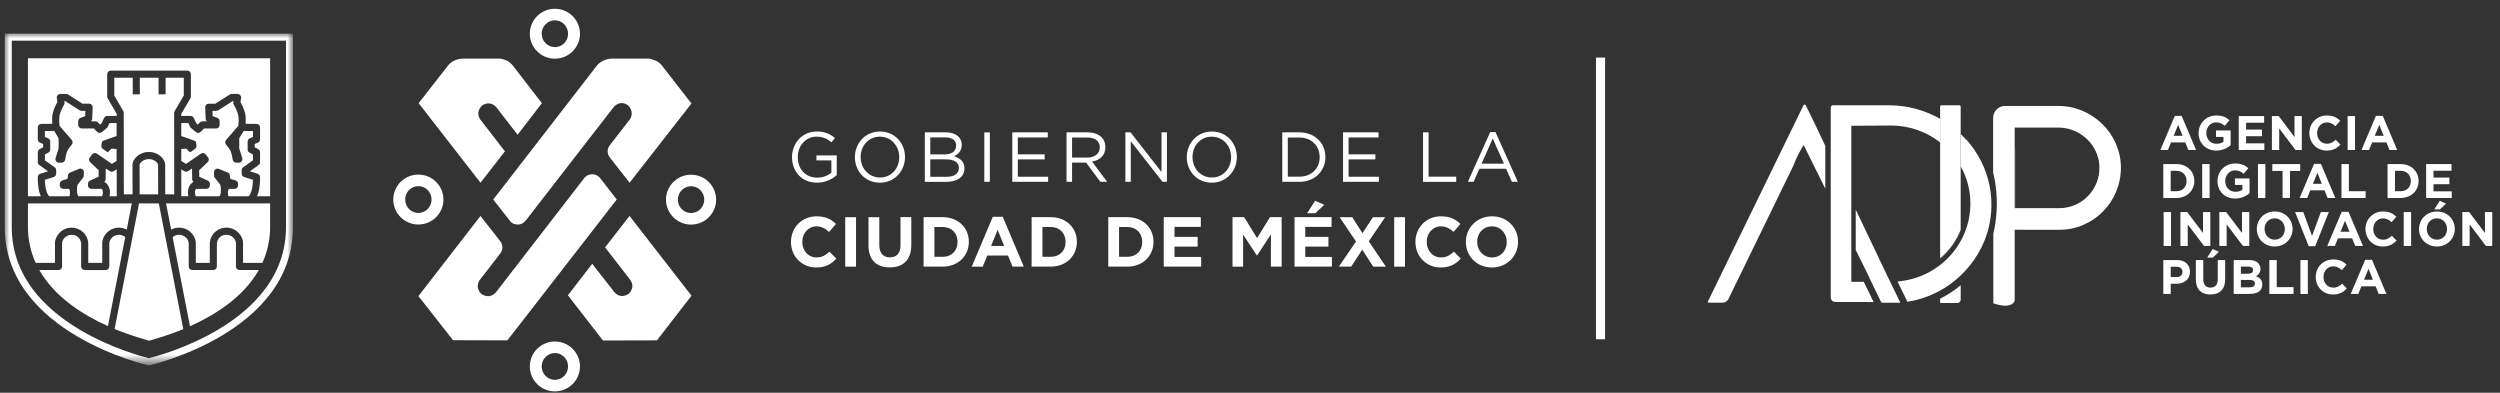
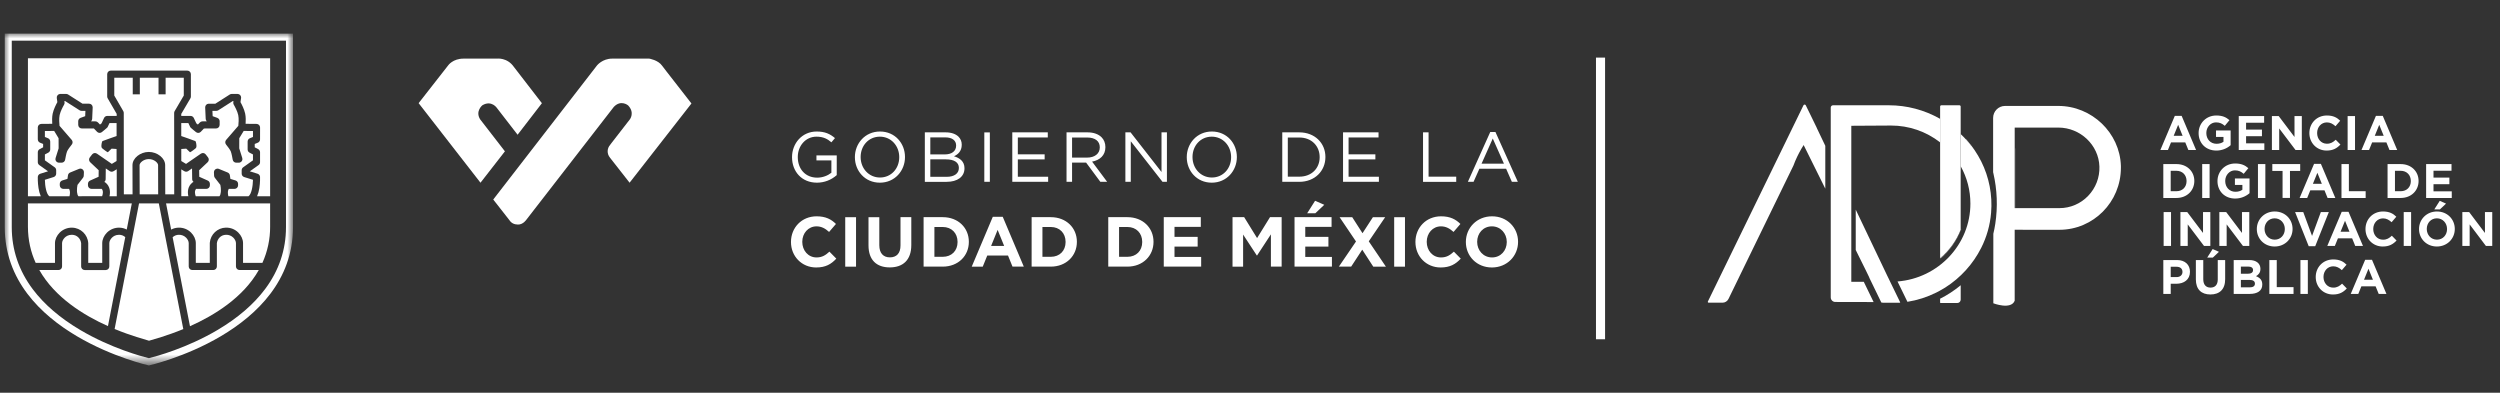
<svg xmlns="http://www.w3.org/2000/svg" version="1.1" id="Capa_1" x="0px" y="0px" width="261px" height="41px" viewBox="0 0 261 41" enable-background="new 0 0 261 41" xml:space="preserve">
  <rect x="0" y="0" width="261" height="41" fill="#333333" stroke="none" />
  <g>
    <g>
      <path fill="#FFFFFF" d="M228.463,15.657l-0.323-0.794h-1.485l-0.322,0.794h-0.789l1.507-3.563h0.712l1.507,3.563H228.463z     M227.399,13.03l-0.466,1.148h0.932L227.399,13.03z M231.381,15.718c-1.095,0-1.846-0.771-1.846-1.82v-0.01    c0-1.006,0.78-1.83,1.843-1.83c0.632,0,1.015,0.171,1.38,0.486l-0.49,0.592c-0.27-0.228-0.51-0.36-0.919-0.36    c-0.562,0-1.009,0.502-1.009,1.103v0.01c0,0.646,0.44,1.122,1.063,1.122c0.281,0,0.534-0.07,0.728-0.212v-0.505h-0.779v-0.672    h1.526v1.537c-0.414,0.363-0.946,0.562-1.497,0.56V15.718z M233.725,15.657V12.12h2.65v0.691h-1.884v0.717h1.657v0.692h-1.657    v0.743h1.906v0.691L233.725,15.657z M239.65,15.657l-1.701-2.248v2.252h-0.763V12.12h0.712l1.647,2.18v-2.18h0.764v3.537H239.65z     M242.898,15.718c-1.034,0-1.8-0.804-1.8-1.82v-0.01c0-1.006,0.753-1.83,1.832-1.83c0.664,0,1.06,0.223,1.386,0.547l-0.492,0.573    c-0.271-0.248-0.546-0.399-0.897-0.399c-0.594,0-1.019,0.495-1.019,1.103v0.01c0,0.608,0.415,1.113,1.019,1.113    c0.402,0,0.648-0.161,0.923-0.415l0.491,0.501C243.977,15.477,243.575,15.718,242.898,15.718z M245.092,15.657V12.12h0.772v3.537    H245.092z M249.46,15.657l-0.323-0.794h-1.485l-0.322,0.794h-0.789l1.507-3.563h0.712l1.507,3.563H249.46z M248.393,13.03    l-0.466,1.148h0.932L248.393,13.03z M227.22,20.668h-1.37V17.13h1.37c1.105,0,1.868,0.762,1.868,1.76v0.009    C229.085,19.893,228.322,20.668,227.22,20.668L227.22,20.668z M228.277,18.899c0-0.627-0.427-1.068-1.06-1.068h-0.597v2.132h0.597    c0.633,0,1.06-0.43,1.06-1.058V18.899L228.277,18.899z M229.909,20.668V17.13h0.773v3.538H229.909z M233.351,20.729    c-1.095,0-1.846-0.775-1.846-1.82v-0.01c0-1.007,0.78-1.83,1.843-1.83c0.632,0,1.015,0.17,1.38,0.486l-0.486,0.591    c-0.272-0.228-0.511-0.36-0.92-0.36c-0.562,0-1.009,0.502-1.009,1.103v0.01c0,0.646,0.441,1.122,1.064,1.122    c0.28,0,0.533-0.07,0.728-0.212v-0.505h-0.78v-0.672h1.527v1.537C234.435,20.53,233.902,20.729,233.351,20.729z M235.73,20.668    V17.13h0.773v3.538H235.73z M239.073,17.847v2.82H238.3v-2.82h-1.07V17.13h2.91v0.717H239.073z M243,20.668l-0.322-0.795h-1.485    l-0.322,0.795h-0.79l1.508-3.563h0.712l1.507,3.563H243z M241.934,18.04l-0.466,1.148h0.932L241.934,18.04z M244.45,20.668V17.13    h0.773v2.83h1.752v0.708H244.45z M250.631,20.668h-1.37V17.13h1.37c1.105,0,1.868,0.762,1.868,1.76v0.009    C252.499,19.893,251.736,20.668,250.631,20.668z M251.691,18.899c0-0.627-0.427-1.068-1.06-1.068h-0.597v2.132h0.597    c0.633,0,1.06-0.43,1.06-1.058V18.899L251.691,18.899z M253.288,20.668V17.13h2.65v0.692h-1.88v0.717h1.657v0.691h-1.657v0.743    h1.906v0.695C255.964,20.668,253.288,20.668,253.288,20.668z M225.883,25.678v-3.537h0.772v3.537H225.883z M230.1,25.678    l-1.701-2.251v2.251h-0.763v-3.537h0.712l1.647,2.18v-2.18h0.763v3.537H230.1z M234.165,25.678l-1.702-2.251v2.251H231.7v-3.537    h0.715l1.648,2.18v-2.18h0.763v3.537H234.165z M237.473,25.736c-1.085,0-1.861-0.814-1.861-1.82v-0.007    c0-1.006,0.788-1.83,1.87-1.83c1.083,0,1.862,0.814,1.862,1.818v0.012c0,1.004-0.788,1.827-1.87,1.827H237.473z M238.536,23.906    c0-0.608-0.44-1.113-1.063-1.113c-0.622,0-1.054,0.496-1.054,1.104v0.012c0,0.608,0.441,1.113,1.064,1.113    c0.622,0,1.053-0.495,1.053-1.103L238.536,23.906L238.536,23.906z M241.71,25.7h-0.683l-1.42-3.563h0.852l0.92,2.493l0.919-2.493    h0.833L241.71,25.7z M245.887,25.678l-0.323-0.794h-1.485l-0.322,0.794h-0.789l1.507-3.563h0.712l1.508,3.563H245.887z     M244.82,23.048l-0.466,1.148h0.932L244.82,23.048z M248.757,25.736c-1.034,0-1.8-0.804-1.8-1.82v-0.007    c0-1.006,0.753-1.83,1.832-1.83c0.664,0,1.06,0.222,1.386,0.547l-0.492,0.573c-0.271-0.248-0.546-0.4-0.897-0.4    c-0.59,0-1.019,0.496-1.019,1.104v0.01c0,0.607,0.415,1.112,1.019,1.112c0.402,0,0.648-0.16,0.923-0.415l0.491,0.502    C249.836,25.495,249.434,25.736,248.757,25.736z M250.948,25.678v-3.537h0.772v3.537H250.948z M254.409,25.736    c-1.083,0-1.862-0.814-1.862-1.82v-0.007c0-1.006,0.789-1.83,1.871-1.83c1.083,0,1.862,0.814,1.862,1.82v0.01    C256.28,24.913,255.491,25.736,254.409,25.736z M255.472,23.906c0-0.608-0.44-1.113-1.063-1.113s-1.054,0.496-1.054,1.104v0.012    c0,0.608,0.44,1.113,1.063,1.113s1.054-0.495,1.054-1.103C255.472,23.919,255.472,23.906,255.472,23.906z M254.141,21.861    l0.568-0.894l0.658,0.29l-0.642,0.607C254.725,21.864,254.141,21.861,254.141,21.861z M259.53,25.678l-1.698-2.251v2.251h-0.763    v-3.537h0.712l1.647,2.18v-2.18h0.763v3.537H259.53z M227.21,29.624h-0.587v1.061h-0.772v-3.537h1.437    c0.836,0,1.344,0.502,1.344,1.222v0.01C228.629,29.2,227.996,29.624,227.21,29.624L227.21,29.624z M227.85,28.386    c0-0.347-0.24-0.537-0.63-0.537h-0.597v1.08h0.613c0.387,0,0.614-0.231,0.614-0.537C227.85,28.392,227.85,28.386,227.85,28.386z     M230.768,30.743c-0.945,0-1.52-0.53-1.52-1.572v-2.023h0.773v2.003c0,0.576,0.287,0.875,0.756,0.875    c0.47,0,0.757-0.29,0.757-0.849v-2.026h0.773v1.997c0.003,1.068-0.594,1.595-1.54,1.595L230.768,30.743z M230.433,26.893L231,26    l0.658,0.29l-0.642,0.607l-0.584-0.003L230.433,26.893z M234.868,30.685h-1.67v-3.537h1.631c0.719,0,1.16,0.36,1.16,0.913v0.01    c0,0.399-0.211,0.62-0.464,0.762c0.406,0.158,0.658,0.396,0.658,0.868v0.01C236.183,30.364,235.663,30.685,234.868,30.685z     M235.218,28.193c0-0.232-0.181-0.363-0.507-0.363h-0.763v0.749h0.712c0.342,0,0.556-0.113,0.556-0.373l0.003-0.013H235.218z     M235.414,29.608c0-0.238-0.176-0.386-0.572-0.386h-0.894V30h0.92c0.341,0,0.546-0.122,0.546-0.386V29.608z M236.92,30.685v-3.537    h0.773v2.83h1.753v0.707H236.92z M240.165,30.685v-3.537h0.773v3.537H240.165z M243.562,30.746c-1.034,0-1.8-0.804-1.8-1.82v-0.01    c0-1.006,0.753-1.83,1.832-1.83c0.664,0,1.06,0.223,1.386,0.547l-0.492,0.57c-0.271-0.248-0.546-0.4-0.897-0.4    c-0.594,0-1.019,0.496-1.019,1.104v0.01c0,0.607,0.415,1.112,1.019,1.112c0.402,0,0.648-0.16,0.923-0.415l0.491,0.502    C244.641,30.506,244.239,30.746,243.562,30.746z M248.336,30.685l-0.323-0.794h-1.485l-0.322,0.794h-0.789l1.507-3.563h0.712    l1.508,3.563H248.336z M247.269,28.058l-0.466,1.148h0.932L247.269,28.058z M210.377,21.723v-6.214c0-0.01,0-0.022-0.01-0.032    v6.246H210.377z" />
      <path fill="#FFFFFF" d="M221.422,17.33c-0.102-3.457-3.033-6.271-6.536-6.271h-5.559c-0.686,0-1.245,0.562-1.245,1.254v5.666    c0.006,0.03,0.016,0.061,0.022,0.09c0.403,1.736,0.472,3.532,0.204,5.294c-0.054,0.353-0.12,0.7-0.204,1.042v7.258    c0,0,1.84,0.708,2.229-0.264v-7.412c1.376,0.003,4.591,0.003,4.668,0.003c3.55-0.003,6.424-2.904,6.421-6.48    C221.425,17.452,221.422,17.39,221.422,17.33L221.422,17.33z M218,20.45c-0.781,0.818-1.864,1.28-2.995,1.279l-4.668-0.003h-0.003    v-8.407h4.556c2.3,0,4.221,1.827,4.288,4.075C219.216,18.53,218.791,19.633,218,20.45L218,20.45z" />
      <path fill="#FFFFFF" d="M205.799,15.194c-0.177-0.234-0.364-0.459-0.562-0.675v0.039c0.198,0.218,0.383,0.443,0.562,0.675V15.194z    " />
      <path fill="#FFFFFF" d="M206.837,16.847c-0.206-0.405-0.436-0.797-0.69-1.174c-0.112-0.164-0.23-0.324-0.348-0.482v0.035    c-0.334-0.44-0.704-0.851-1.105-1.231v3.354c0.668,1.195,1.018,2.541,1.015,3.91c0,4.274-3.355,7.79-7.608,8.127l0.054,0.11    l0.642,1.315l0.287,0.592l0.051,0.106c1.042-0.165,2.053-0.489,2.998-0.959l0.265-0.135c0.217-0.116,0.435-0.241,0.642-0.37    l0.051-0.032c1.595-1.014,2.888-2.439,3.742-4.126c0.581-1.147,0.933-2.395,1.038-3.676    C208.026,20.362,207.668,18.506,206.837,16.847L206.837,16.847z M198.346,31.496l-0.98-2.017l-0.029-0.06l-0.14-0.29l-0.176-0.36    l-3.282-6.882v4.212l1.08,2.178l0.213,0.44l0.109,0.225c0.01,0.023,0.019,0.049,0.025,0.074l0.067,0.139l0.125,0.257l1.031,2.126    l0.013,0.025c0.005,0.008,0.012,0.016,0.019,0.023c0.067,0.006,0.137,0.016,0.204,0.022h1.699c0.022,0,0.045-0.01,0.06-0.029    C198.384,31.579,198.346,31.496,198.346,31.496z M189.68,13.377l0.004-0.003l-0.59-1.216l-0.572-1.167    c-0.006-0.016-0.016-0.029-0.03-0.039c-0.015-0.015-0.035-0.025-0.057-0.028c-0.01-0.004-0.019-0.007-0.032-0.007    c-0.012,0-0.022,0.003-0.035,0.007c-0.021,0.006-0.041,0.017-0.057,0.032c-0.012,0.011-0.021,0.024-0.029,0.038l-9.978,20.48    c-0.013,0.027-0.012,0.06,0.003,0.086c0.017,0.026,0.046,0.042,0.077,0.042h1.446c0.265-0.001,0.507-0.152,0.623-0.39l1.092-2.244    c0.003-0.01,0.006-0.02,0.013-0.029l5.674-11.648c0.115-0.311,0.243-0.617,0.386-0.916c0.057-0.12,0.115-0.235,0.176-0.351    c0.019-0.039,0.038-0.077,0.06-0.113l0.023-0.041c0.054-0.1,0.108-0.203,0.166-0.303l0.054-0.093    c0.067-0.113,0.134-0.222,0.204-0.331l2.26,4.554v-4.474L189.68,13.377L189.68,13.377z" />
      <path fill="#FFFFFF" d="M204.745,23.945v-0.023c-0.38,0.983-0.959,1.876-1.702,2.624c-0.144,0.143-0.293,0.281-0.447,0.412v0.032    C203.553,26.168,204.291,25.122,204.745,23.945L204.745,23.945z" />
      <path fill="#FFFFFF" d="M202.548,31.184v0.402c0.001,0.026,0.022,0.047,0.048,0.048h1.747c0.195,0,0.354-0.16,0.354-0.357v-1.499    C204.037,30.328,203.315,30.801,202.548,31.184z M204.566,10.991h-1.887c-0.07,0-0.13,0.058-0.13,0.129v15.838    c0.952-0.798,1.689-1.82,2.146-2.975l-0.001-12.863C204.694,11.049,204.637,10.992,204.566,10.991L204.566,10.991z" />
      <path fill="#FFFFFF" d="M197.2,10.991h-5.83c-0.131-0.001-0.238,0.104-0.24,0.235v19.826c0.002,0.263,0.216,0.475,0.479,0.473    h0.001l0.944,0.003l3.05,0.006l-1.025-2.112h-1.303v-16.29c0,0,3.946-0.025,4.148-0.025c1.854-0.004,3.656,0.614,5.118,1.753    v-2.457C200.914,11.477,199.073,10.991,197.2,10.991z" />
    </g>
    <path fill-rule="evenodd" clip-rule="evenodd" fill="#FFFFFF" d="M166.62,35.417h0.949v-29.4h-0.948L166.62,35.417z" />
    <path fill-rule="evenodd" clip-rule="evenodd" fill="#FFFFFF" d="M53.173,22.973c0.207,0.318,0.494,0.462,0.898,0.472   c0.55,0.014,0.9-0.53,0.9-0.53l9.112-11.755c0.752-0.79,1.494-0.152,1.494-0.152c0.72,0.758,0.183,1.451,0.183,1.451l-2.037,2.625   v0.014c-0.361,0.374-0.38,0.961-0.044,1.357v0.004l2.05,2.617l6.458-8.272l-2.58-3.312L69.13,6.867   c-0.42-0.606-1.354-0.747-1.354-0.747h-3.867c-1.025,0-1.584,0.714-1.584,0.714L51.495,20.83L53.173,22.973z M52.714,15.799   l-2.59-3.345c-0.528-0.855,0.24-1.467,0.24-1.467c0.968-0.569,1.53,0.308,1.53,0.308l2.143,2.772l2.537-3.291l-2.925-3.79   C52.95,5.979,51.886,6.12,51.886,6.12h-3.493c-1.119,0-1.6,0.7-1.6,0.7l-3.088,3.949l6.458,8.307L52.714,15.799L52.714,15.799z" />
-     <path fill-rule="evenodd" clip-rule="evenodd" fill="#FFFFFF" d="M62.699,18.65c0,0-0.299-0.464-0.873-0.455   c-0.598,0.009-0.84,0.41-0.84,0.41l-9.203,11.904c-0.746,0.825-1.548,0.161-1.548,0.161c-0.721-0.758-0.13-1.46-0.13-1.46   l2.064-2.67v-0.014c0.362-0.374,0.38-0.961,0.043-1.357v-0.005l-2.05-2.616l-6.479,8.365l3.613,4.604l5.676,0.015l11.416-14.704   L62.699,18.65L62.699,18.65z M63.174,25.824l2.613,3.385c0.601,0.84-0.157,1.461-0.157,1.461c-1.004,0.679-1.618-0.335-1.618-0.335   l-2.185-2.796l-2.538,3.291l3.66,4.717l5.633-0.015l3.612-4.663l-6.472-8.325C65.722,22.544,63.174,25.824,63.174,25.824z    M72.146,18.24c-1.442-0.003-2.613,1.162-2.62,2.603c0.006,1.442,1.178,2.607,2.62,2.604c1.442,0.003,2.614-1.162,2.62-2.604   C74.759,19.402,73.588,18.237,72.146,18.24 M72.146,22.243c-0.767-0.007-1.384-0.633-1.378-1.4c0-0.772,0.618-1.4,1.378-1.4   s1.378,0.628,1.378,1.4C73.524,21.616,72.906,22.243,72.146,22.243 M57.93,6.125c1.442,0.003,2.614-1.162,2.62-2.604   c-0.006-1.442-1.178-2.607-2.62-2.604c-1.442-0.003-2.613,1.162-2.619,2.604C55.317,4.963,56.488,6.128,57.93,6.125 M57.93,2.121   c0.76,0,1.377,0.628,1.377,1.4s-0.617,1.4-1.377,1.4c-0.767-0.007-1.383-0.633-1.378-1.4C56.552,2.749,57.172,2.121,57.93,2.121    M57.93,40.86c1.442,0.003,2.614-1.161,2.62-2.603c-0.006-1.442-1.178-2.606-2.62-2.603c-1.441-0.003-2.613,1.162-2.619,2.603   C55.317,39.699,56.488,40.864,57.93,40.86 M57.93,36.857c0.76,0,1.377,0.628,1.377,1.4c0,0.772-0.617,1.4-1.377,1.4   c-0.767-0.007-1.383-0.633-1.378-1.4C56.552,37.485,57.172,36.857,57.93,36.857 M46.296,20.834   c-0.006-1.442-1.177-2.607-2.619-2.605c-1.442-0.002-2.614,1.163-2.62,2.605c0.006,1.442,1.178,2.607,2.62,2.604   C45.119,23.441,46.291,22.276,46.296,20.834 M42.299,20.834c0-0.773,0.618-1.401,1.378-1.401c0.759,0,1.377,0.628,1.377,1.4   s-0.618,1.4-1.377,1.4c-0.76,0-1.378-0.628-1.378-1.4" />
    <g transform="translate(.495 2.985)">
      <defs>
        <filter id="Adobe_OpacityMaskFilter" filterUnits="userSpaceOnUse" x="0" y="0.52" width="30.095" height="34.646">
          <feColorMatrix type="matrix" values="1 0 0 0 0  0 1 0 0 0  0 0 1 0 0  0 0 0 1 0" />
        </filter>
      </defs>
      <mask maskUnits="userSpaceOnUse" x="0" y="0.52" width="30.095" height="34.646" id="b_2_">
        <g filter="url(#Adobe_OpacityMaskFilter)">
          <path id="a_2_" fill-rule="evenodd" clip-rule="evenodd" fill="#FFFFFF" d="M0,0.52h30.095v34.646H0V0.52z" />
        </g>
      </mask>
      <path mask="url(#b_2_)" fill-rule="evenodd" clip-rule="evenodd" fill="#FFFFFF" d="M29.362,1.258v19.473    c0,2.359-0.737,4.538-2.19,6.474c-1.184,1.579-2.844,3.008-4.938,4.249c-3.203,1.9-6.457,2.775-7.187,2.956    c-0.726-0.18-3.955-1.046-7.156-2.939c-2.1-1.24-3.768-2.67-4.957-4.25c-1.46-1.941-2.202-4.126-2.202-6.491V1.258H29.362z     M30.095,0.52H0v20.21c0,11.093,15.04,14.436,15.04,14.436h0.015c0,0,15.04-3.343,15.04-14.435    C30.095,20.731,30.095,0.52,30.095,0.52z" />
    </g>
    <path fill-rule="evenodd" clip-rule="evenodd" fill="#FFFFFF" d="M19.187,9.974V8.118h-1.896V9.85h-0.74V8.118h-1.952V9.85h-0.74   V8.118H11.93v1.857l0.941,1.628c0.033,0.057,0.05,0.121,0.05,0.187l0.008,8.499h0.91l-0.008-3.052c0-0.721,0.812-1.375,1.705-1.375   c0.895,0,1.707,0.654,1.707,1.373l0.01,3.054h0.935l-0.003-3.222l-0.002-0.045v-1.598v-1.188v-0.514l-0.003-1.931   c0-0.067,0.018-0.133,0.052-0.19l0.954-1.627L19.187,9.974z M12.19,20.488l-0.004-2.817l-0.336,0.204   c-0.124,0.076-0.281,0.071-0.4-0.012l-0.406-0.28v0.036l-0.013,1.085c-0.001,0.113-0.053,0.219-0.141,0.289   c0.042,0.014,0.082,0.035,0.117,0.063c0.493,0.398,0.53,0.968,0.424,1.432H12.19L12.19,20.488z" />
    <path fill-rule="evenodd" clip-rule="evenodd" fill="#FFFFFF" d="M15.538,16.608c-0.568,0-0.967,0.407-0.967,0.627l0.01,3.054   h1.932l-0.008-3.053C16.505,17.016,16.106,16.608,15.538,16.608" />
    <path fill-rule="evenodd" clip-rule="evenodd" fill="#FFFFFF" d="M4.257,20.488c-0.116-0.274-0.196-0.562-0.237-0.857   c-0.094-0.588-0.074-1.13-0.074-1.153c0.005-0.158,0.11-0.295,0.261-0.341l0.808-0.252l-0.912-0.65   c-0.098-0.07-0.157-0.184-0.157-0.305v-1.032c0-0.14,0.077-0.267,0.199-0.331l0.357-0.187v-0.352l-0.325-0.132   c-0.139-0.058-0.23-0.194-0.231-0.345l-0.001-1.242c0-0.205,0.163-0.371,0.366-0.373l1.142-0.01   C5.433,12.62,5.427,12.205,5.5,11.86c0.1-0.466,0.363-0.971,0.488-1.197l-0.06-0.43C5.9,10.028,6.043,9.839,6.248,9.81   c0.015-0.002,0.03-0.003,0.046-0.003h0.615c0.07,0,0.14,0.02,0.2,0.058l1.504,0.961h0.693c0.205,0.001,0.371,0.168,0.37,0.374   c0,0.005,0,0.011,0,0.016L9.623,12.41c-0.004,0.099-0.047,0.192-0.12,0.259h0.46c0.1,0.001,0.196,0.043,0.265,0.116l0.21,0.22   l0.16-0.124l0.266-0.566c0.061-0.13,0.192-0.213,0.336-0.213h0.982V11.89l-0.941-1.627c-0.033-0.057-0.05-0.121-0.05-0.187v-2.33   c0-0.206,0.166-0.374,0.37-0.374h7.997c0.204,0,0.37,0.168,0.37,0.373v2.33c0.001,0.067-0.017,0.132-0.05,0.19l-0.955,1.627v0.21   h0.974c0.143,0,0.273,0.082,0.335,0.213l0.267,0.566l0.159,0.123l0.21-0.22c0.069-0.073,0.166-0.114,0.266-0.114l0.46-0.001   c-0.072-0.067-0.116-0.16-0.12-0.259l-0.052-1.194c-0.009-0.206,0.151-0.381,0.358-0.39c0.004,0,0.008,0,0.012,0h0.692l1.504-0.96   c0.059-0.038,0.128-0.058,0.198-0.059h0.617c0.205,0.001,0.371,0.169,0.37,0.374c0,0.017-0.001,0.034-0.004,0.051l-0.061,0.431   c0.126,0.226,0.388,0.731,0.488,1.197c0.074,0.345,0.067,0.76,0.047,1.065l1.142,0.01c0.204,0.003,0.368,0.17,0.367,0.374   l-0.002,1.242c0,0.15-0.09,0.287-0.23,0.345l-0.326,0.132v0.352l0.357,0.187c0.122,0.065,0.199,0.192,0.199,0.33v1.033   c0,0.12-0.058,0.234-0.156,0.304l-0.914,0.65l0.81,0.253c0.15,0.046,0.254,0.184,0.26,0.341c0,0.023,0.02,0.565-0.073,1.153   c-0.042,0.295-0.121,0.583-0.237,0.857h1.346l0.017,0.002V6.084H2.916v14.404H4.257L4.257,20.488z" />
    <path fill-rule="evenodd" clip-rule="evenodd" fill="#FFFFFF" d="M20.088,19.056c0.035-0.028,0.075-0.05,0.118-0.064   c-0.089-0.069-0.141-0.175-0.143-0.288l-0.014-1.085c0-0.013,0-0.024,0.002-0.037l-0.406,0.281c-0.119,0.082-0.276,0.087-0.4,0.012   l-0.319-0.193l0.003,2.805h0.735C19.559,20.023,19.596,19.454,20.088,19.056 M25.004,28.19c-0.205-0.001-0.371-0.168-0.37-0.373   v-2.436c0-0.18-0.109-0.405-0.277-0.572c-0.201-0.2-0.476-0.308-0.76-0.297c-0.567,0.008-0.908,0.451-0.956,0.888v2.417   c0.003,0.203-0.16,0.37-0.363,0.373c-0.002,0-0.005,0-0.007,0h-2.199c-0.204,0-0.37-0.166-0.37-0.37c0-0.001,0-0.002,0-0.003   v-2.436c0-0.18-0.108-0.405-0.277-0.572c-0.201-0.2-0.476-0.308-0.759-0.297c-0.239,0.001-0.469,0.092-0.643,0.256l1.81,9.289   c2.544-1.137,5.558-2.99,7.185-5.867C27.018,28.19,25.004,28.19,25.004,28.19z M19.122,34.288l-2.541-13.055h-2.065l-2.539,13.06   c-0.004,0.018-0.008,0.035-0.014,0.052c1.764,0.73,3.197,1.1,3.596,1.227c0.406-0.128,1.83-0.496,3.582-1.218   C19.133,34.332,19.127,34.31,19.122,34.288 M13.077,24.756c-0.173-0.155-0.396-0.242-0.628-0.244h-0.02   c-0.362,0-0.602,0.162-0.74,0.299c-0.168,0.167-0.276,0.39-0.276,0.572v2.436c0.001,0.205-0.164,0.372-0.369,0.373h-0.001h-2.2   c-0.205-0.001-0.372-0.168-0.371-0.373l0,0V25.4c-0.047-0.437-0.387-0.879-0.955-0.889h-0.02c-0.362,0-0.602,0.162-0.74,0.299   C6.589,24.977,6.48,25.2,6.48,25.382v2.436c0.002,0.204-0.163,0.371-0.367,0.373c-0.001,0-0.002,0-0.003,0H4.104   c1.624,2.867,4.627,4.719,7.167,5.856L13.077,24.756L13.077,24.756z" />
    <path fill-rule="evenodd" clip-rule="evenodd" fill="#FFFFFF" d="M28.185,21.233h-10.85l0.532,2.737   c0.238-0.129,0.506-0.2,0.787-0.205c0.487-0.008,0.949,0.175,1.29,0.514c0.312,0.308,0.498,0.72,0.498,1.102v2.064h1.46V25.38   l0.001-0.034c0.073-0.88,0.799-1.563,1.682-1.582c0.494-0.008,0.95,0.175,1.292,0.514c0.312,0.308,0.497,0.72,0.497,1.102v2.064   h2.022c0.538-1.191,0.813-2.485,0.806-3.792V21.23L28.185,21.233 M5.74,27.446v-2.063c0-0.383,0.186-0.795,0.498-1.104   c0.344-0.338,0.809-0.522,1.291-0.512c0.895,0.02,1.627,0.722,1.684,1.616v2.063h1.46v-2.063c0-0.383,0.185-0.795,0.497-1.104   c0.344-0.338,0.809-0.522,1.291-0.512c0.274,0.004,0.536,0.074,0.77,0.197l0.531-2.731H2.916v2.42c0,1.416,0.301,2.675,0.809,3.793   C3.725,27.446,5.74,27.446,5.74,27.446z M6.61,19.72h0.601c0.045,0.077,0.074,0.162,0.084,0.25c0.002,0.05,0.005,0.1,0.01,0.152   c-0.001,0.13-0.024,0.26-0.05,0.365H5.152c-0.303-0.208-0.455-1.036-0.467-1.717l0.92-0.287c0.155-0.05,0.26-0.194,0.26-0.357   v-0.357c0-0.121-0.058-0.234-0.156-0.304l-1.022-0.728v-0.614l0.356-0.187c0.123-0.064,0.2-0.191,0.2-0.33v-0.829   c0-0.152-0.092-0.288-0.232-0.346l-0.325-0.132v-0.62l0.97-0.01l0.46,0.76l0.004,1.062l-0.317,1.007   c-0.064,0.194,0.041,0.403,0.235,0.467c0.038,0.013,0.078,0.019,0.118,0.019h0.28c0.182-0.001,0.337-0.134,0.365-0.314   c0.027-0.165,0.115-0.64,0.198-0.855c0.064-0.167,0.328-0.523,0.494-0.724c0.117-0.141,0.115-0.346-0.005-0.485l-1.273-1.47   c-0.024-0.222-0.069-0.748,0.01-1.12c0.085-0.404,0.364-0.918,0.463-1.082c0.045-0.074,0.063-0.161,0.051-0.247L6.72,10.553h0.083   l1.505,0.961c0.059,0.038,0.128,0.058,0.198,0.058h0.412l-0.024,0.556l-0.485,0.178c-0.147,0.055-0.245,0.196-0.244,0.353   l0.002,0.382c0.002,0.205,0.167,0.37,0.37,0.37l1.267,0.005l0.33,0.345c0.131,0.137,0.343,0.153,0.492,0.037   c0,0,0.576-0.461,0.602-0.515l0.205-0.436h0.739v1.356c0,0-1.35,0.468-1.463,0.523c-0.088,0.044-0.136,0.465-0.121,0.567   c0.015,0.101,0.01,0.142,0.155,0.25c0,0,0.394,0.311,0.514,0.355l0.393-0.378l0.52,0.035v1.257l-0.497,0.3l-1.553-1.07   c-0.161-0.11-0.381-0.076-0.501,0.078l-0.243,0.313c-0.118,0.152-0.101,0.369,0.038,0.502l0.889,0.838l-0.009,0.682l-0.891,0.399   c-0.134,0.06-0.22,0.193-0.22,0.34v0.153c0,0.206,0.166,0.373,0.37,0.373h1.072c0.185,0.231,0.113,0.559,0.035,0.767H8.189   c-0.084-0.088-0.127-0.245-0.145-0.42c-0.001-0.048-0.004-0.096-0.009-0.144c-0.005-0.208,0.014-0.417,0.056-0.621l0.575-0.742   c0.047-0.061,0.075-0.135,0.078-0.212l0.017-0.355c0.006-0.127-0.053-0.248-0.156-0.322c-0.103-0.074-0.237-0.089-0.354-0.04   l-0.928,0.38c-0.121,0.05-0.207,0.161-0.226,0.291l-0.055,0.373l-0.538,0.164c-0.157,0.048-0.264,0.193-0.264,0.357v0.15   C6.24,19.553,6.406,19.72,6.61,19.72 M24.485,19.72h-0.6c-0.046,0.077-0.075,0.162-0.086,0.25c0,0.05-0.004,0.1-0.009,0.152   c0.002,0.13,0.025,0.26,0.05,0.365h2.103c0.304-0.208,0.455-1.036,0.468-1.717l-0.92-0.287c-0.156-0.049-0.262-0.194-0.261-0.357   v-0.357c0-0.12,0.06-0.235,0.157-0.304l1.022-0.728v-0.614l-0.357-0.187c-0.123-0.064-0.2-0.191-0.2-0.33v-0.829   c0-0.152,0.092-0.289,0.232-0.346l0.326-0.132v-0.62l-0.97-0.01l-0.461,0.76l-0.003,1.062l0.317,1.007   c0.062,0.197-0.048,0.407-0.245,0.469c-0.035,0.011-0.072,0.017-0.109,0.017h-0.28c-0.182-0.001-0.337-0.134-0.365-0.314   c-0.027-0.165-0.115-0.64-0.197-0.855c-0.064-0.167-0.328-0.523-0.495-0.724c-0.116-0.142-0.114-0.346,0.005-0.485l1.273-1.47   c0.025-0.222,0.07-0.748-0.009-1.12c-0.085-0.404-0.365-0.918-0.464-1.082c-0.045-0.074-0.063-0.161-0.051-0.247l0.018-0.134   h-0.081l-1.505,0.961c-0.059,0.038-0.128,0.058-0.199,0.058h-0.413l0.025,0.556l0.486,0.178c0.147,0.055,0.245,0.196,0.244,0.353   l-0.002,0.382c-0.001,0.204-0.166,0.369-0.37,0.37l-1.267,0.005l-0.33,0.345c-0.13,0.137-0.344,0.153-0.493,0.037   c0,0-0.576-0.461-0.602-0.515l-0.204-0.436h-0.74v1.356c0,0,1.352,0.468,1.463,0.523c0.088,0.044,0.137,0.465,0.122,0.567   c-0.016,0.101-0.01,0.142-0.155,0.25c0,0-0.395,0.311-0.515,0.355l-0.392-0.378l-0.52,0.035v1.257l0.497,0.3l1.552-1.07   c0.161-0.111,0.38-0.077,0.5,0.078l0.244,0.313c0.118,0.152,0.102,0.369-0.038,0.502l-0.889,0.838l0.01,0.682l0.89,0.399   c0.134,0.06,0.22,0.194,0.22,0.34v0.153c0.001,0.205-0.165,0.372-0.37,0.373H20.47c-0.185,0.231-0.112,0.559-0.035,0.767h2.471   c0.084-0.088,0.128-0.245,0.145-0.42c0.001-0.048,0.004-0.096,0.01-0.144c0.005-0.208-0.014-0.417-0.056-0.621l-0.576-0.742   c-0.047-0.061-0.074-0.135-0.078-0.212l-0.017-0.355c-0.01-0.205,0.148-0.38,0.353-0.39c0.054-0.003,0.108,0.006,0.158,0.027   l0.927,0.381c0.121,0.05,0.207,0.16,0.226,0.291l0.055,0.373l0.539,0.164c0.157,0.048,0.263,0.193,0.263,0.357v0.15   C24.856,19.551,24.69,19.719,24.485,19.72L24.485,19.72 M82.688,16.415v-0.013c0-1.418,1.033-2.672,2.571-2.672   c0.865,0,1.4,0.25,1.912,0.687l-0.373,0.441c-0.396-0.346-0.835-0.59-1.56-0.59c-1.136,0-1.949,0.967-1.949,2.118v0.016   c0,1.231,0.783,2.145,2.028,2.145c0.587,0,1.13-0.228,1.48-0.515v-1.284h-1.56v-0.525h2.118v2.059   c-0.567,0.507-1.3,0.788-2.06,0.79C83.685,19.072,82.688,17.892,82.688,16.415 M89.25,16.415v-0.013   c0-1.424,1.063-2.672,2.623-2.672s2.608,1.232,2.608,2.656v0.016c0,1.423-1.063,2.67-2.622,2.67   C90.299,19.072,89.25,17.84,89.25,16.415 M93.881,16.415v-0.013c0-1.174-0.85-2.134-2.022-2.134c-1.173,0-2.008,0.945-2.008,2.118   v0.016c0,1.173,0.85,2.131,2.022,2.131C93.045,18.533,93.881,17.589,93.881,16.415 M96.553,13.818h2.183   c0.587,0,1.048,0.17,1.34,0.458c0.214,0.222,0.33,0.495,0.33,0.826v0.015c0,0.672-0.41,1.018-0.812,1.196   c0.608,0.184,1.098,0.537,1.098,1.246v0.015c0,0.885-0.74,1.41-1.86,1.41h-2.279V13.818z M99.82,15.183   c0-0.509-0.402-0.84-1.134-0.84h-1.561v1.778h1.516c0.696,0,1.18-0.318,1.18-0.923L99.82,15.183L99.82,15.183z M98.744,16.637   h-1.62v1.822h1.723c0.776,0,1.259-0.347,1.259-0.922v-0.014C100.106,16.962,99.638,16.637,98.744,16.637z M102.762,18.983h0.578   V13.82h-0.578V18.983z M105.683,13.818h3.706v0.532h-3.128v1.763h2.8v0.531h-2.8v1.808h3.165v0.531h-3.743V13.818z M111.346,13.818   h2.204c0.63,0,1.136,0.192,1.458,0.517c0.25,0.25,0.396,0.612,0.396,1.018v0.015c0,0.855-0.586,1.357-1.39,1.505l1.573,2.11h-0.71   l-1.487-2.007h-1.466v2.007h-0.578V13.818z M113.499,16.453c0.77,0,1.319-0.4,1.319-1.063v-0.015c0-0.634-0.484-1.018-1.311-1.018   h-1.583v2.096H113.499z M117.49,13.818h0.542l3.23,4.14v-4.14h0.565v5.165h-0.462l-3.311-4.235v4.235h-0.564L117.49,13.818z    M123.898,16.415v-0.013c0-1.424,1.063-2.672,2.622-2.672c1.561,0,2.609,1.232,2.609,2.656v0.016c0,1.423-1.063,2.67-2.623,2.67   S123.898,17.84,123.898,16.415 M128.528,16.415v-0.013c0-1.174-0.85-2.134-2.022-2.134c-1.172,0-2.008,0.945-2.008,2.118v0.016   c0,1.173,0.85,2.131,2.022,2.131C127.693,18.533,128.529,17.589,128.528,16.415 M133.869,13.818h1.78   c1.61,0,2.724,1.115,2.724,2.568v0.015c0,1.453-1.113,2.582-2.724,2.582h-1.78V13.818z M134.447,14.358v4.086h1.202   c1.296,0,2.124-0.885,2.124-2.029v-0.014c0-1.144-0.828-2.044-2.124-2.044L134.447,14.358L134.447,14.358z M140.213,13.818h3.706   v0.532h-3.128v1.763h2.798v0.531h-2.798v1.808h3.165v0.531h-3.743L140.213,13.818z M148.564,13.818h0.579v4.626h2.887v0.54h-3.466   L148.564,13.818z M155.582,13.782h0.543l2.337,5.201h-0.623l-0.6-1.364h-2.792l-0.608,1.364h-0.594L155.582,13.782z    M157.011,17.086l-1.166-2.625l-1.171,2.625H157.011z M82.578,25.269v-0.014c0-1.469,1.1-2.672,2.674-2.672   c0.967,0,1.546,0.325,2.022,0.798l-0.718,0.833c-0.396-0.361-0.799-0.583-1.31-0.583c-0.866,0-1.488,0.723-1.488,1.609v0.015   c0,0.884,0.608,1.622,1.488,1.622c0.585,0,0.944-0.235,1.346-0.605l0.718,0.73c-0.526,0.57-1.113,0.923-2.102,0.923   C83.699,27.925,82.578,26.752,82.578,25.269 M88.242,27.837h1.128v-5.164h-1.128V27.837z M90.672,25.623v-2.95H91.8v2.922   c0,0.84,0.418,1.274,1.106,1.274c0.689,0,1.106-0.42,1.106-1.238v-2.959h1.128v2.915c0,1.564-0.872,2.33-2.25,2.33   C91.514,27.917,90.672,27.144,90.672,25.623 M96.423,22.672h2c1.612,0,2.725,1.114,2.725,2.568v0.014   c0,1.453-1.113,2.582-2.725,2.582h-2C96.423,27.836,96.423,22.672,96.423,22.672z M98.423,26.811c0.923,0,1.546-0.627,1.546-1.542   v-0.015c0-0.914-0.623-1.556-1.546-1.556h-0.871v3.113H98.423z M103.647,22.636h1.04l2.198,5.2h-1.18l-0.469-1.157h-2.167   l-0.47,1.158h-1.15C101.449,27.837,103.647,22.636,103.647,22.636z M104.834,25.676L104.153,24l-0.681,1.675L104.834,25.676   L104.834,25.676z M107.702,22.672h2c1.61,0,2.725,1.114,2.725,2.568v0.014c0,1.453-1.114,2.582-2.726,2.582h-2L107.702,22.672   L107.702,22.672z M109.702,26.811c0.923,0,1.545-0.627,1.545-1.542v-0.015c0-0.914-0.622-1.556-1.546-1.556h-0.871v3.113H109.702   L109.702,26.811z M115.702,22.672h2c1.612,0,2.725,1.114,2.725,2.568v0.014c0,1.453-1.113,2.582-2.725,2.582h-2   C115.702,27.836,115.702,22.672,115.702,22.672z M117.702,26.811c0.923,0,1.545-0.627,1.545-1.542v-0.015   c0-0.914-0.622-1.556-1.545-1.556h-0.872v3.113H117.702z M121.497,22.672h3.867v1.01h-2.746v1.05h2.417v1.01h-2.417v1.084h2.783   v1.01h-3.904L121.497,22.672z M128.676,22.672h1.216l1.348,2.184l1.348-2.184h1.216v5.164h-1.121v-3.371l-1.443,2.206h-0.029   l-1.43-2.184v3.35h-1.105L128.676,22.672z M135.149,22.672h3.867v1.01h-2.746v1.05h2.417v1.01h-2.417v1.084h2.783v1.01h-3.904   V22.672z M137.295,20.961l0.96,0.42l-0.937,0.885h-0.85L137.295,20.961z M141.567,25.21l-1.715-2.538h1.319l1.076,1.675   l1.085-1.675h1.282l-1.714,2.523l1.787,2.642h-1.319l-1.15-1.771l-1.157,1.77h-1.283L141.567,25.21z M145.552,27.837h1.128v-5.164   h-1.128V27.837z M147.771,25.269v-0.014c0-1.469,1.099-2.672,2.674-2.672c0.967,0,1.546,0.325,2.022,0.798l-0.718,0.833   c-0.396-0.361-0.8-0.583-1.311-0.583c-0.865,0-1.487,0.723-1.487,1.609v0.015c0,0.884,0.608,1.622,1.487,1.622   c0.586,0,0.945-0.235,1.347-0.605l0.719,0.73c-0.528,0.57-1.114,0.923-2.103,0.923C148.891,27.925,147.771,26.752,147.771,25.269    M153.036,25.269v-0.014c0-1.469,1.15-2.672,2.732-2.672c1.583,0,2.718,1.188,2.718,2.657v0.015c0,1.468-1.15,2.67-2.732,2.67   S153.036,26.737,153.036,25.269 M157.307,25.269v-0.014c0-0.886-0.646-1.624-1.553-1.624c-0.909,0-1.538,0.723-1.538,1.609v0.015   c0,0.884,0.643,1.622,1.552,1.622S157.307,26.155,157.307,25.269" />
  </g>
</svg>